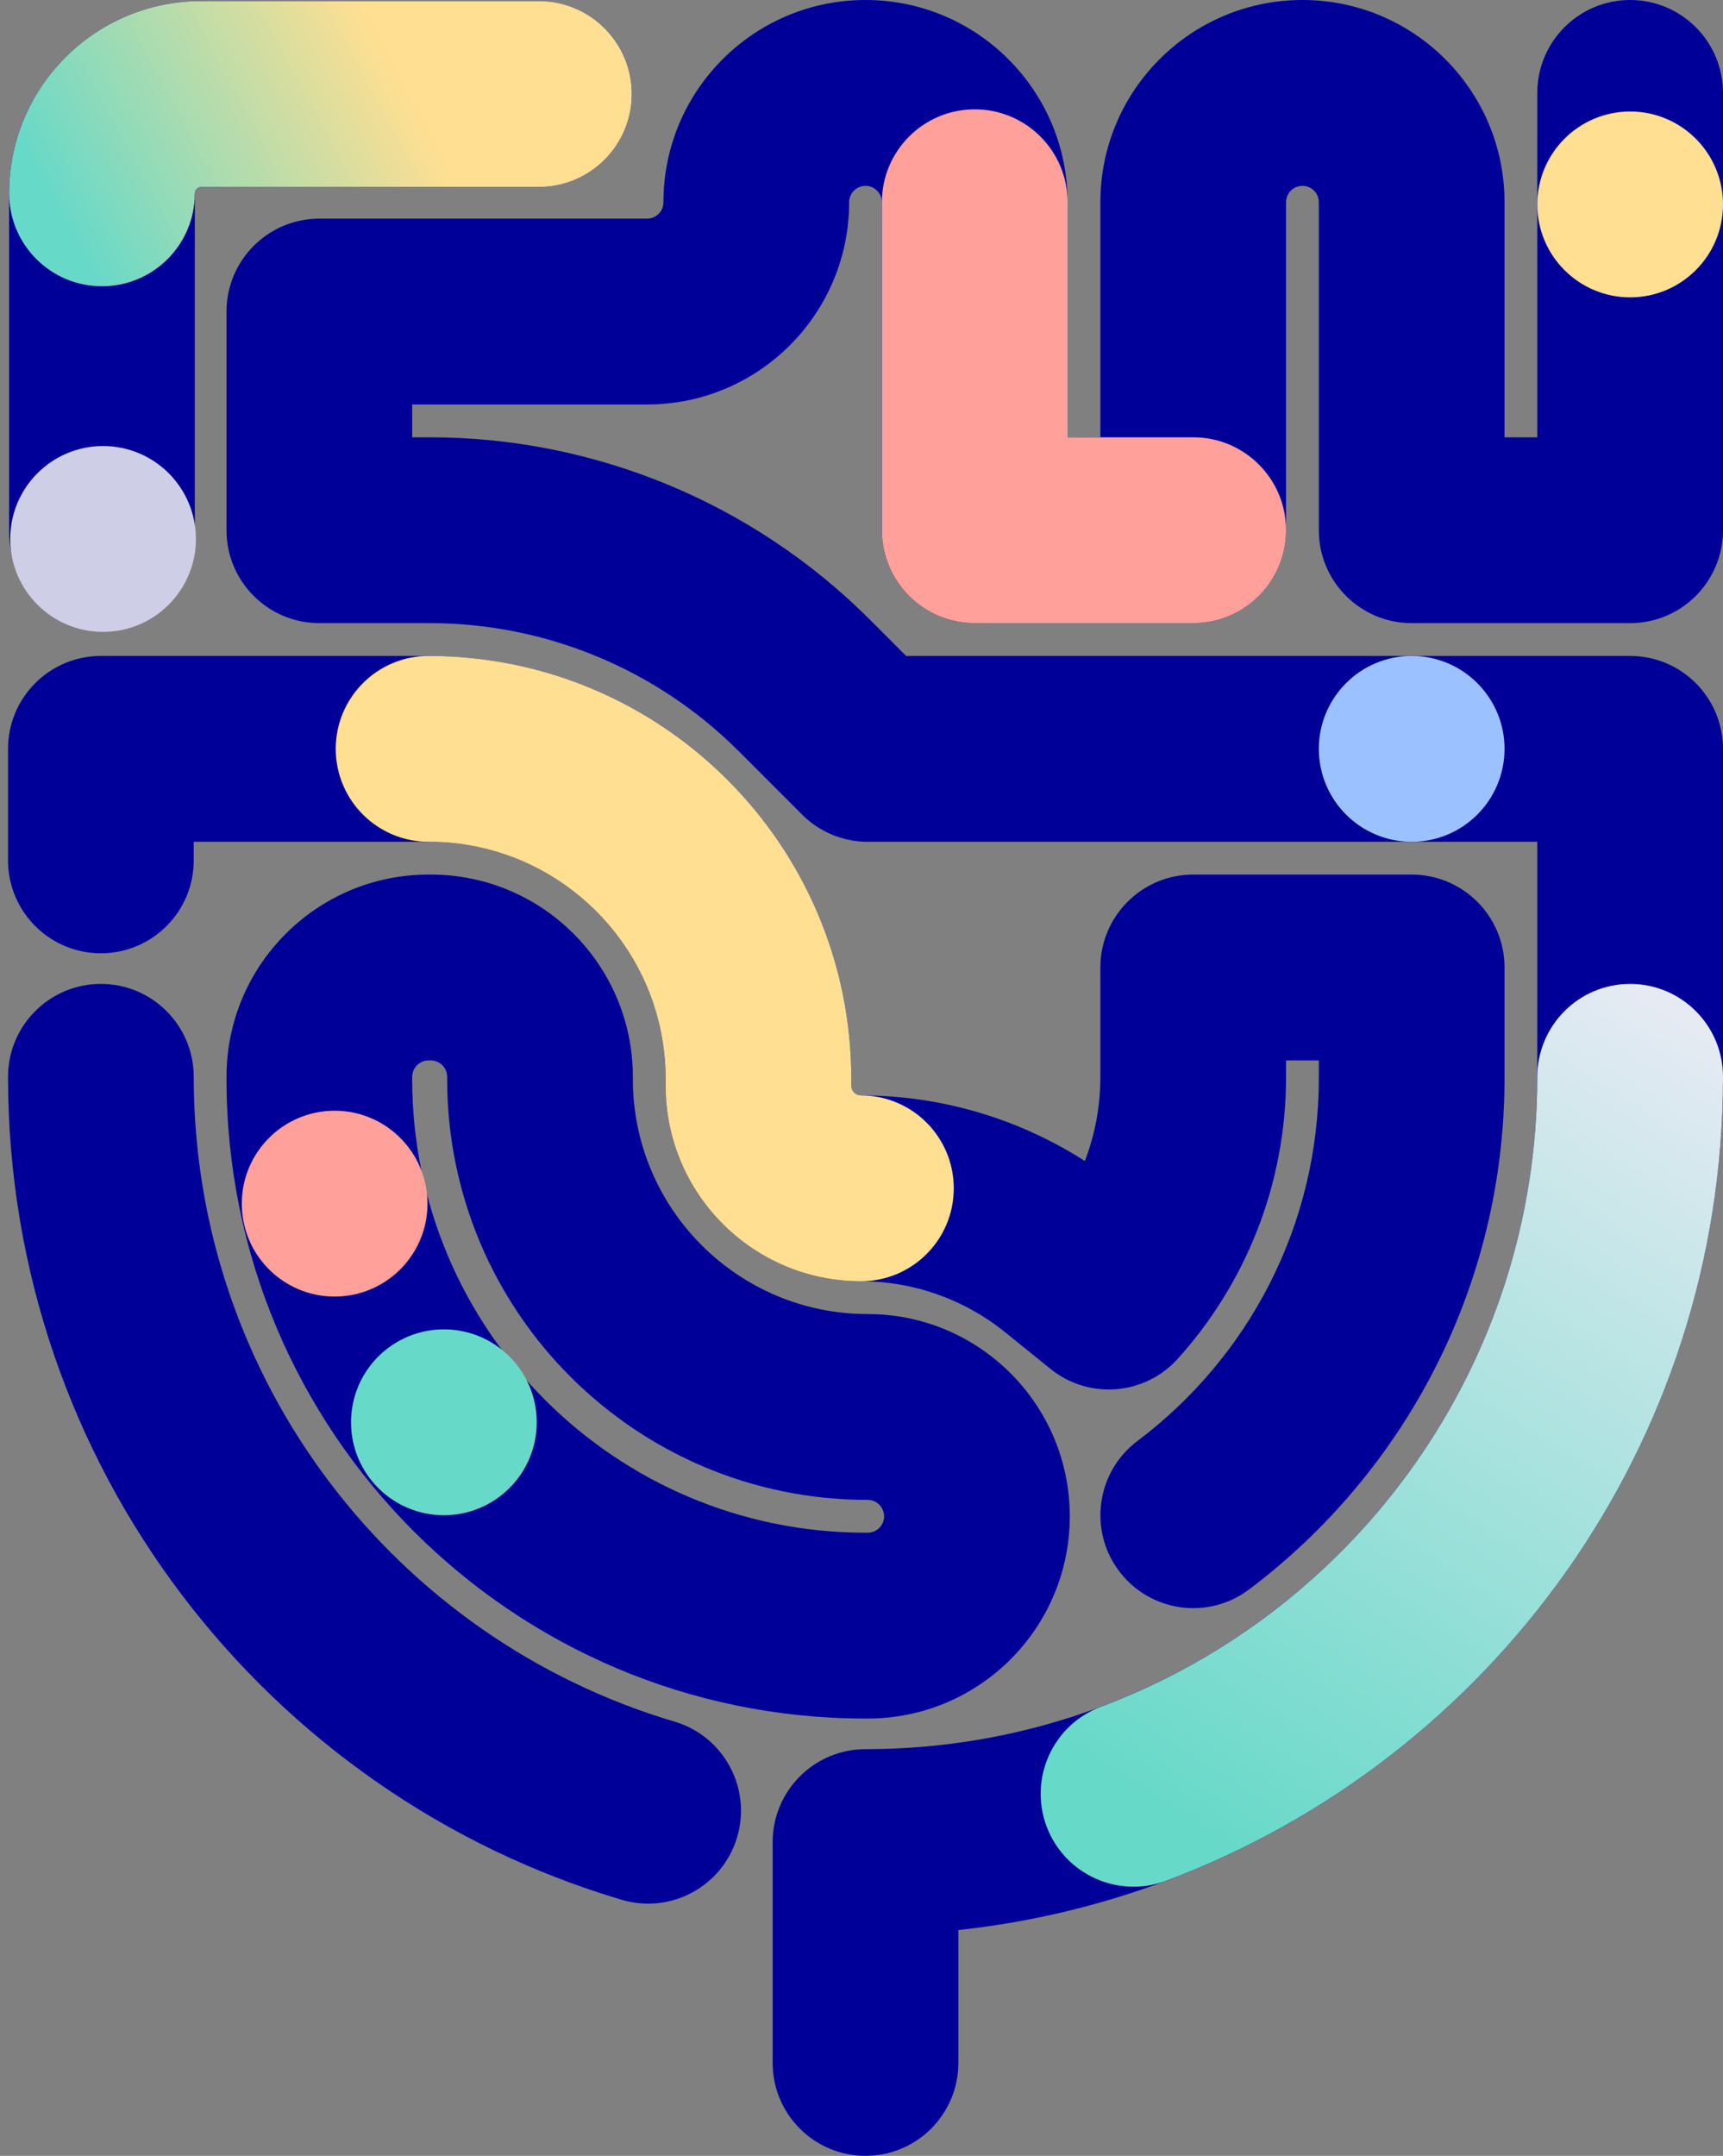
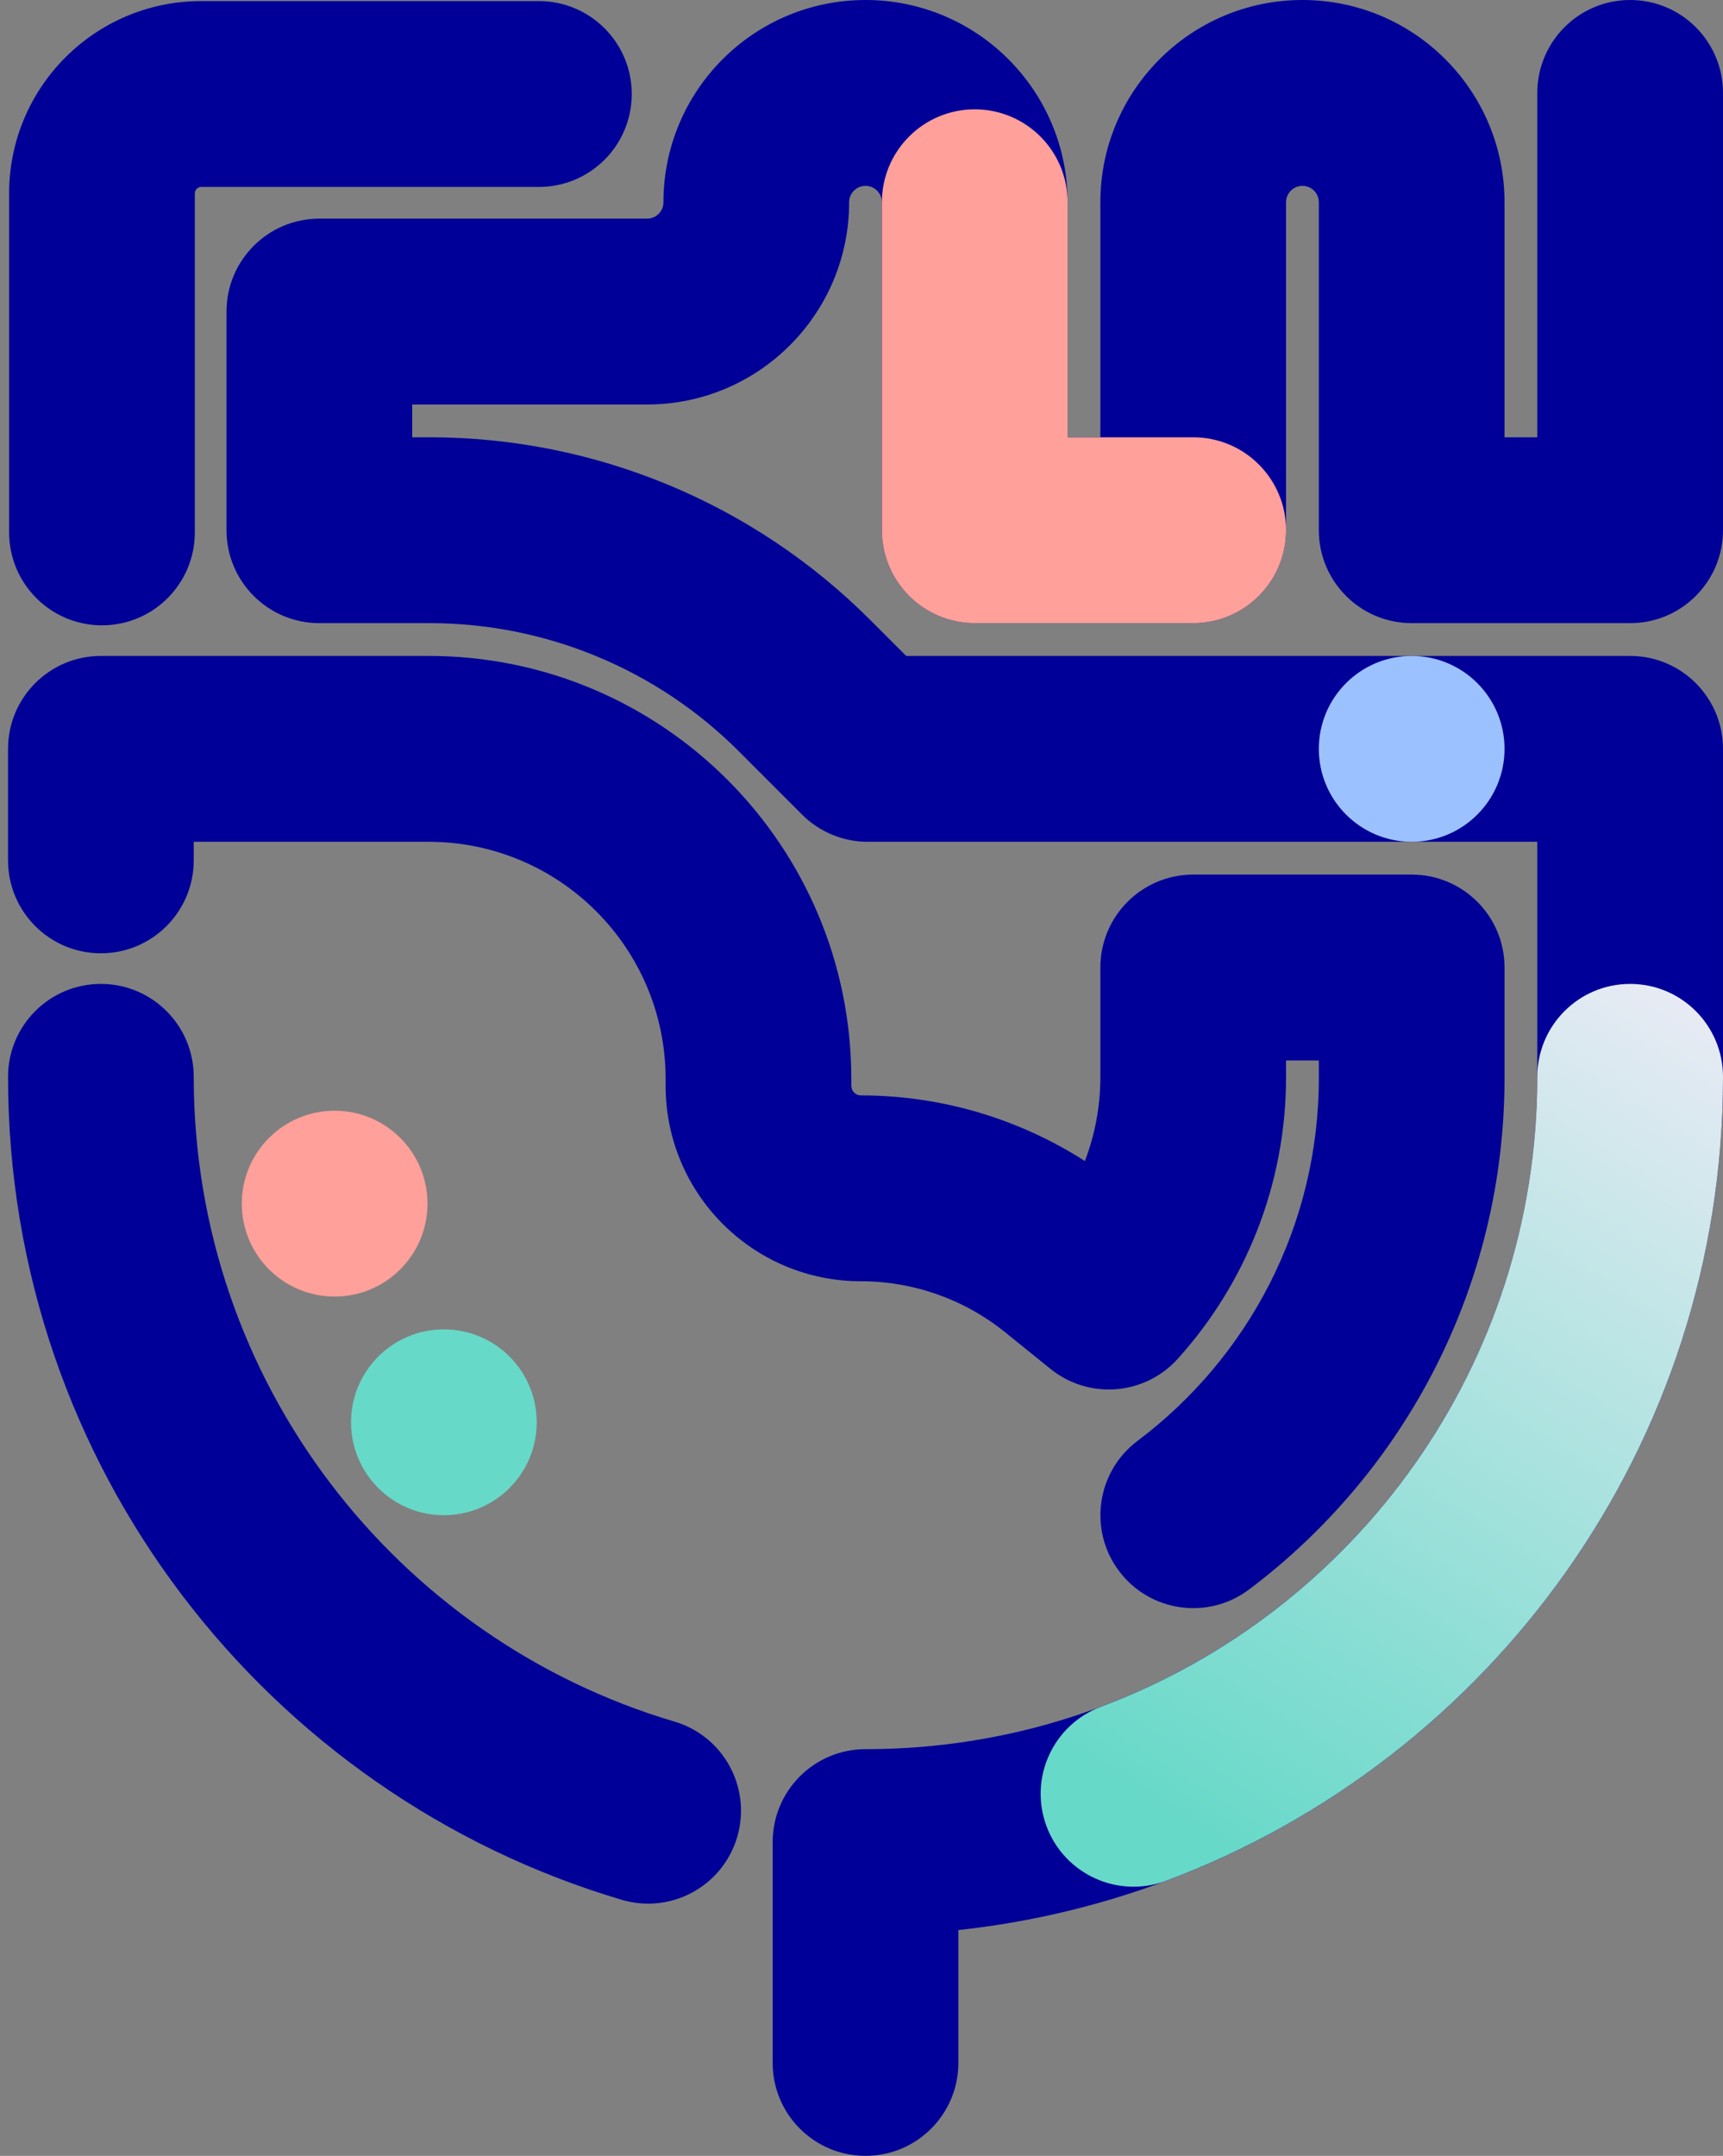
<svg xmlns="http://www.w3.org/2000/svg" fill="none" viewBox="0 0 450 563" height="563" width="450">
  <rect x="0" y="0" width="450" height="563" fill="#808080" stroke="none" />
  <path fill="#000098" d="M2.385 50.493C2.385 22.764 24.847 0.285 52.555 0.285H140.749C154.141 0.285 164.998 11.15 164.998 24.553C164.998 37.955 154.141 48.82 140.749 48.82H52.555C51.632 48.82 50.883 49.569 50.883 50.493V139.037C50.883 152.439 40.027 163.304 26.634 163.304C13.242 163.304 2.385 152.439 2.385 139.037V50.493Z" clip-rule="evenodd" fill-rule="evenodd" />
-   <path fill="url(#paint0_linear_1138_4859)" d="M2.385 50.493C2.385 22.764 24.847 0.285 52.555 0.285H140.749C154.141 0.285 164.998 11.15 164.998 24.553C164.998 37.955 154.141 48.82 140.749 48.82H52.555C51.632 48.82 50.883 49.569 50.883 50.493C50.883 63.895 40.027 74.76 26.634 74.76C13.242 74.76 2.385 63.895 2.385 50.493Z" clip-rule="evenodd" fill-rule="evenodd" />
  <path fill="#000098" d="M226.049 48.535C223.688 48.535 221.77 50.454 221.77 52.817C221.77 81.984 198.138 105.634 168.992 105.634H107.655V114.199H112.22C155.361 114.199 196.745 131.349 227.254 161.881L236.664 171.298H425.75C439.142 171.298 449.999 182.163 449.999 195.565V281.215C449.999 396.791 362.577 491.933 250.298 504.031V538.733C250.298 552.135 239.442 563 226.049 563C212.656 563 201.8 552.135 201.8 538.733V481.062C201.8 467.66 212.656 456.795 226.049 456.795C322.948 456.795 401.5 378.185 401.5 281.215V219.833H226.62C220.188 219.833 214.02 217.276 209.473 212.725L192.96 196.2C171.548 174.772 142.5 162.733 112.22 162.733H83.406C70.013 162.733 59.156 151.868 59.156 138.466V81.367C59.156 67.964 70.013 57.099 83.406 57.099H168.992C171.353 57.099 173.271 55.18 173.271 52.817C173.271 23.649 196.903 0 226.049 0C255.195 0 278.827 23.649 278.827 52.817V114.199H287.386V52.817C287.386 23.649 311.018 0 340.164 0C369.31 0 392.942 23.649 392.942 52.817V114.199H401.5V24.267C401.5 10.865 412.357 0 425.75 0C439.142 0 449.999 10.865 449.999 24.267V138.466C449.999 151.868 439.142 162.733 425.75 162.733H368.692C355.3 162.733 344.443 151.868 344.443 138.466V52.817C344.443 50.454 342.525 48.535 340.164 48.535C337.803 48.535 335.884 50.454 335.884 52.817V138.466C335.884 151.868 325.028 162.733 311.635 162.733H254.578C241.185 162.733 230.328 151.868 230.328 138.466V52.817C230.328 50.454 228.41 48.535 226.049 48.535Z" clip-rule="evenodd" fill-rule="evenodd" />
  <path fill="url(#paint1_linear_1138_4859)" d="M425.751 256.947C439.143 256.947 450 267.812 450 281.215C450 377.39 389.475 459.358 304.545 491.17C292.003 495.868 278.029 489.501 273.334 476.949C268.64 464.397 275.002 450.413 287.545 445.715C354.149 420.767 401.501 356.494 401.501 281.215C401.501 267.812 412.358 256.947 425.751 256.947Z" clip-rule="evenodd" fill-rule="evenodd" />
  <path fill="#FFA09A" d="M254.578 28.55C267.97 28.55 278.827 39.414 278.827 52.817V114.199H311.635C325.027 114.199 335.884 125.064 335.884 138.466C335.884 151.868 325.027 162.733 311.635 162.733H254.578C241.185 162.733 230.328 151.868 230.328 138.466V52.817C230.328 39.414 241.185 28.55 254.578 28.55Z" clip-rule="evenodd" fill-rule="evenodd" />
  <path fill="#000098" d="M26.349 256.947C39.742 256.947 50.598 267.812 50.598 281.215C50.598 360.806 103.541 428.088 176.16 449.599C189.002 453.403 196.331 466.905 192.53 479.756C188.729 492.608 175.237 499.942 162.395 496.138C69.742 468.692 2.1 382.891 2.1 281.215C2.1 267.812 12.956 256.947 26.349 256.947Z" clip-rule="evenodd" fill-rule="evenodd" />
-   <path fill="#000098" d="M111.934 276.932C109.573 276.932 107.655 278.852 107.655 281.214V281.785C107.655 347.22 160.662 400.267 226.049 400.267H226.62C228.981 400.267 230.899 398.347 230.899 395.984C230.899 393.622 228.981 391.702 226.62 391.702C165.961 391.702 116.784 342.489 116.784 281.785V281.214C116.784 278.852 114.866 276.932 112.505 276.932H111.934ZM59.156 281.214C59.156 252.047 82.788 228.398 111.934 228.398H112.505C141.651 228.398 165.283 252.047 165.283 281.214V281.785C165.283 315.684 192.746 343.167 226.62 343.167C255.766 343.167 279.398 366.817 279.398 395.984C279.398 425.152 255.766 448.801 226.62 448.801H226.049C133.877 448.801 59.156 374.025 59.156 281.785V281.214Z" clip-rule="evenodd" fill-rule="evenodd" />
  <path fill="#000098" d="M2.1 195.565C2.1 182.163 12.956 171.298 26.349 171.298H111.935C172.914 171.298 222.341 220.769 222.341 281.785V283.556C222.341 284.942 223.466 286.068 224.852 286.068C245.667 286.068 265.953 292.061 283.341 303.206C285.956 296.383 287.386 288.973 287.386 281.215V252.665C287.386 239.262 298.243 228.398 311.636 228.398H368.693C382.086 228.398 392.943 239.262 392.943 252.665L392.942 281.167C392.942 281.173 392.943 281.178 392.943 281.183C393.044 335.953 366.769 384.608 326.213 415.1C315.506 423.151 300.305 420.991 292.26 410.275C284.215 399.56 286.374 384.348 297.081 376.297C325.949 354.593 344.52 320.094 344.444 281.262L344.444 276.932H335.885V281.215C335.885 309.527 325.159 335.388 307.586 354.863C298.962 364.421 284.379 365.573 274.363 357.487L262.495 347.905C251.834 339.298 238.549 334.602 224.852 334.602C196.681 334.602 173.842 311.747 173.842 283.556V281.785C173.842 247.572 146.127 219.833 111.935 219.833H50.598V224.686C50.598 238.089 39.742 248.953 26.349 248.953C12.956 248.953 2.1 238.089 2.1 224.686V195.565ZM277.721 329.018L277.649 329.107L277.721 329.018Z" clip-rule="evenodd" fill-rule="evenodd" />
-   <path fill="#FFDF91" d="M87.686 195.565C87.686 182.163 98.542 171.298 111.935 171.298C172.914 171.298 222.341 220.769 222.341 281.785V283.556C222.341 284.942 223.466 286.068 224.851 286.068C238.244 286.068 249.101 296.933 249.101 310.335C249.101 323.738 238.244 334.602 224.851 334.602C196.681 334.602 173.842 311.747 173.842 283.556V281.785C173.842 247.572 146.127 219.833 111.935 219.833C98.542 219.833 87.686 208.968 87.686 195.565Z" clip-rule="evenodd" fill-rule="evenodd" />
  <path fill="#FFA09A" d="M87.4 338.599C100.792 338.599 111.649 327.735 111.649 314.332C111.649 300.93 100.792 290.065 87.4 290.065C74.007 290.065 63.15 300.93 63.15 314.332C63.15 327.735 74.007 338.599 87.4 338.599Z" />
  <path fill="#67D9C8" d="M115.929 395.699C129.322 395.699 140.178 384.834 140.178 371.432C140.178 358.029 129.322 347.164 115.929 347.164C102.537 347.164 91.68 358.029 91.68 371.432C91.68 384.834 102.537 395.699 115.929 395.699Z" />
-   <path fill="#FFDF91" d="M425.749 77.655C439.142 77.655 449.999 66.79 449.999 53.388C449.999 39.986 439.142 29.121 425.749 29.121C412.357 29.121 401.5 39.986 401.5 53.388C401.5 66.79 412.357 77.655 425.749 77.655Z" />
-   <path fill="#9CC1FF" d="M368.693 219.833C382.085 219.833 392.942 208.968 392.942 195.565C392.942 182.163 382.085 171.298 368.693 171.298C355.3 171.298 344.443 182.163 344.443 195.565C344.443 208.968 355.3 219.833 368.693 219.833Z" />
-   <path fill="#CECEE6" d="M26.919 165.017C40.312 165.017 51.169 154.152 51.169 140.75C51.169 127.348 40.312 116.483 26.919 116.483C13.527 116.483 2.67 127.348 2.67 140.75C2.67 154.152 13.527 165.017 26.919 165.017Z" />
+   <path fill="#9CC1FF" d="M368.693 219.833C382.085 219.833 392.942 208.968 392.942 195.565C392.942 182.163 382.085 171.298 368.693 171.298C355.3 171.298 344.443 182.163 344.443 195.565C344.443 208.968 355.3 219.833 368.693 219.833" />
  <defs>
    <linearGradient gradientUnits="userSpaceOnUse" y2="66.754" x2="21.083" y1="21.412" x1="105.271" id="paint0_linear_1138_4859">
      <stop stop-color="#FFDF91" />
      <stop stop-color="#67D9C8" offset="1" />
    </linearGradient>
    <linearGradient gradientUnits="userSpaceOnUse" y2="249.522" x2="433.53" y1="468.318" x1="296.045" id="paint1_linear_1138_4859">
      <stop stop-color="#67D9C8" />
      <stop stop-color="#EBEBF5" offset="1" />
    </linearGradient>
  </defs>
</svg>